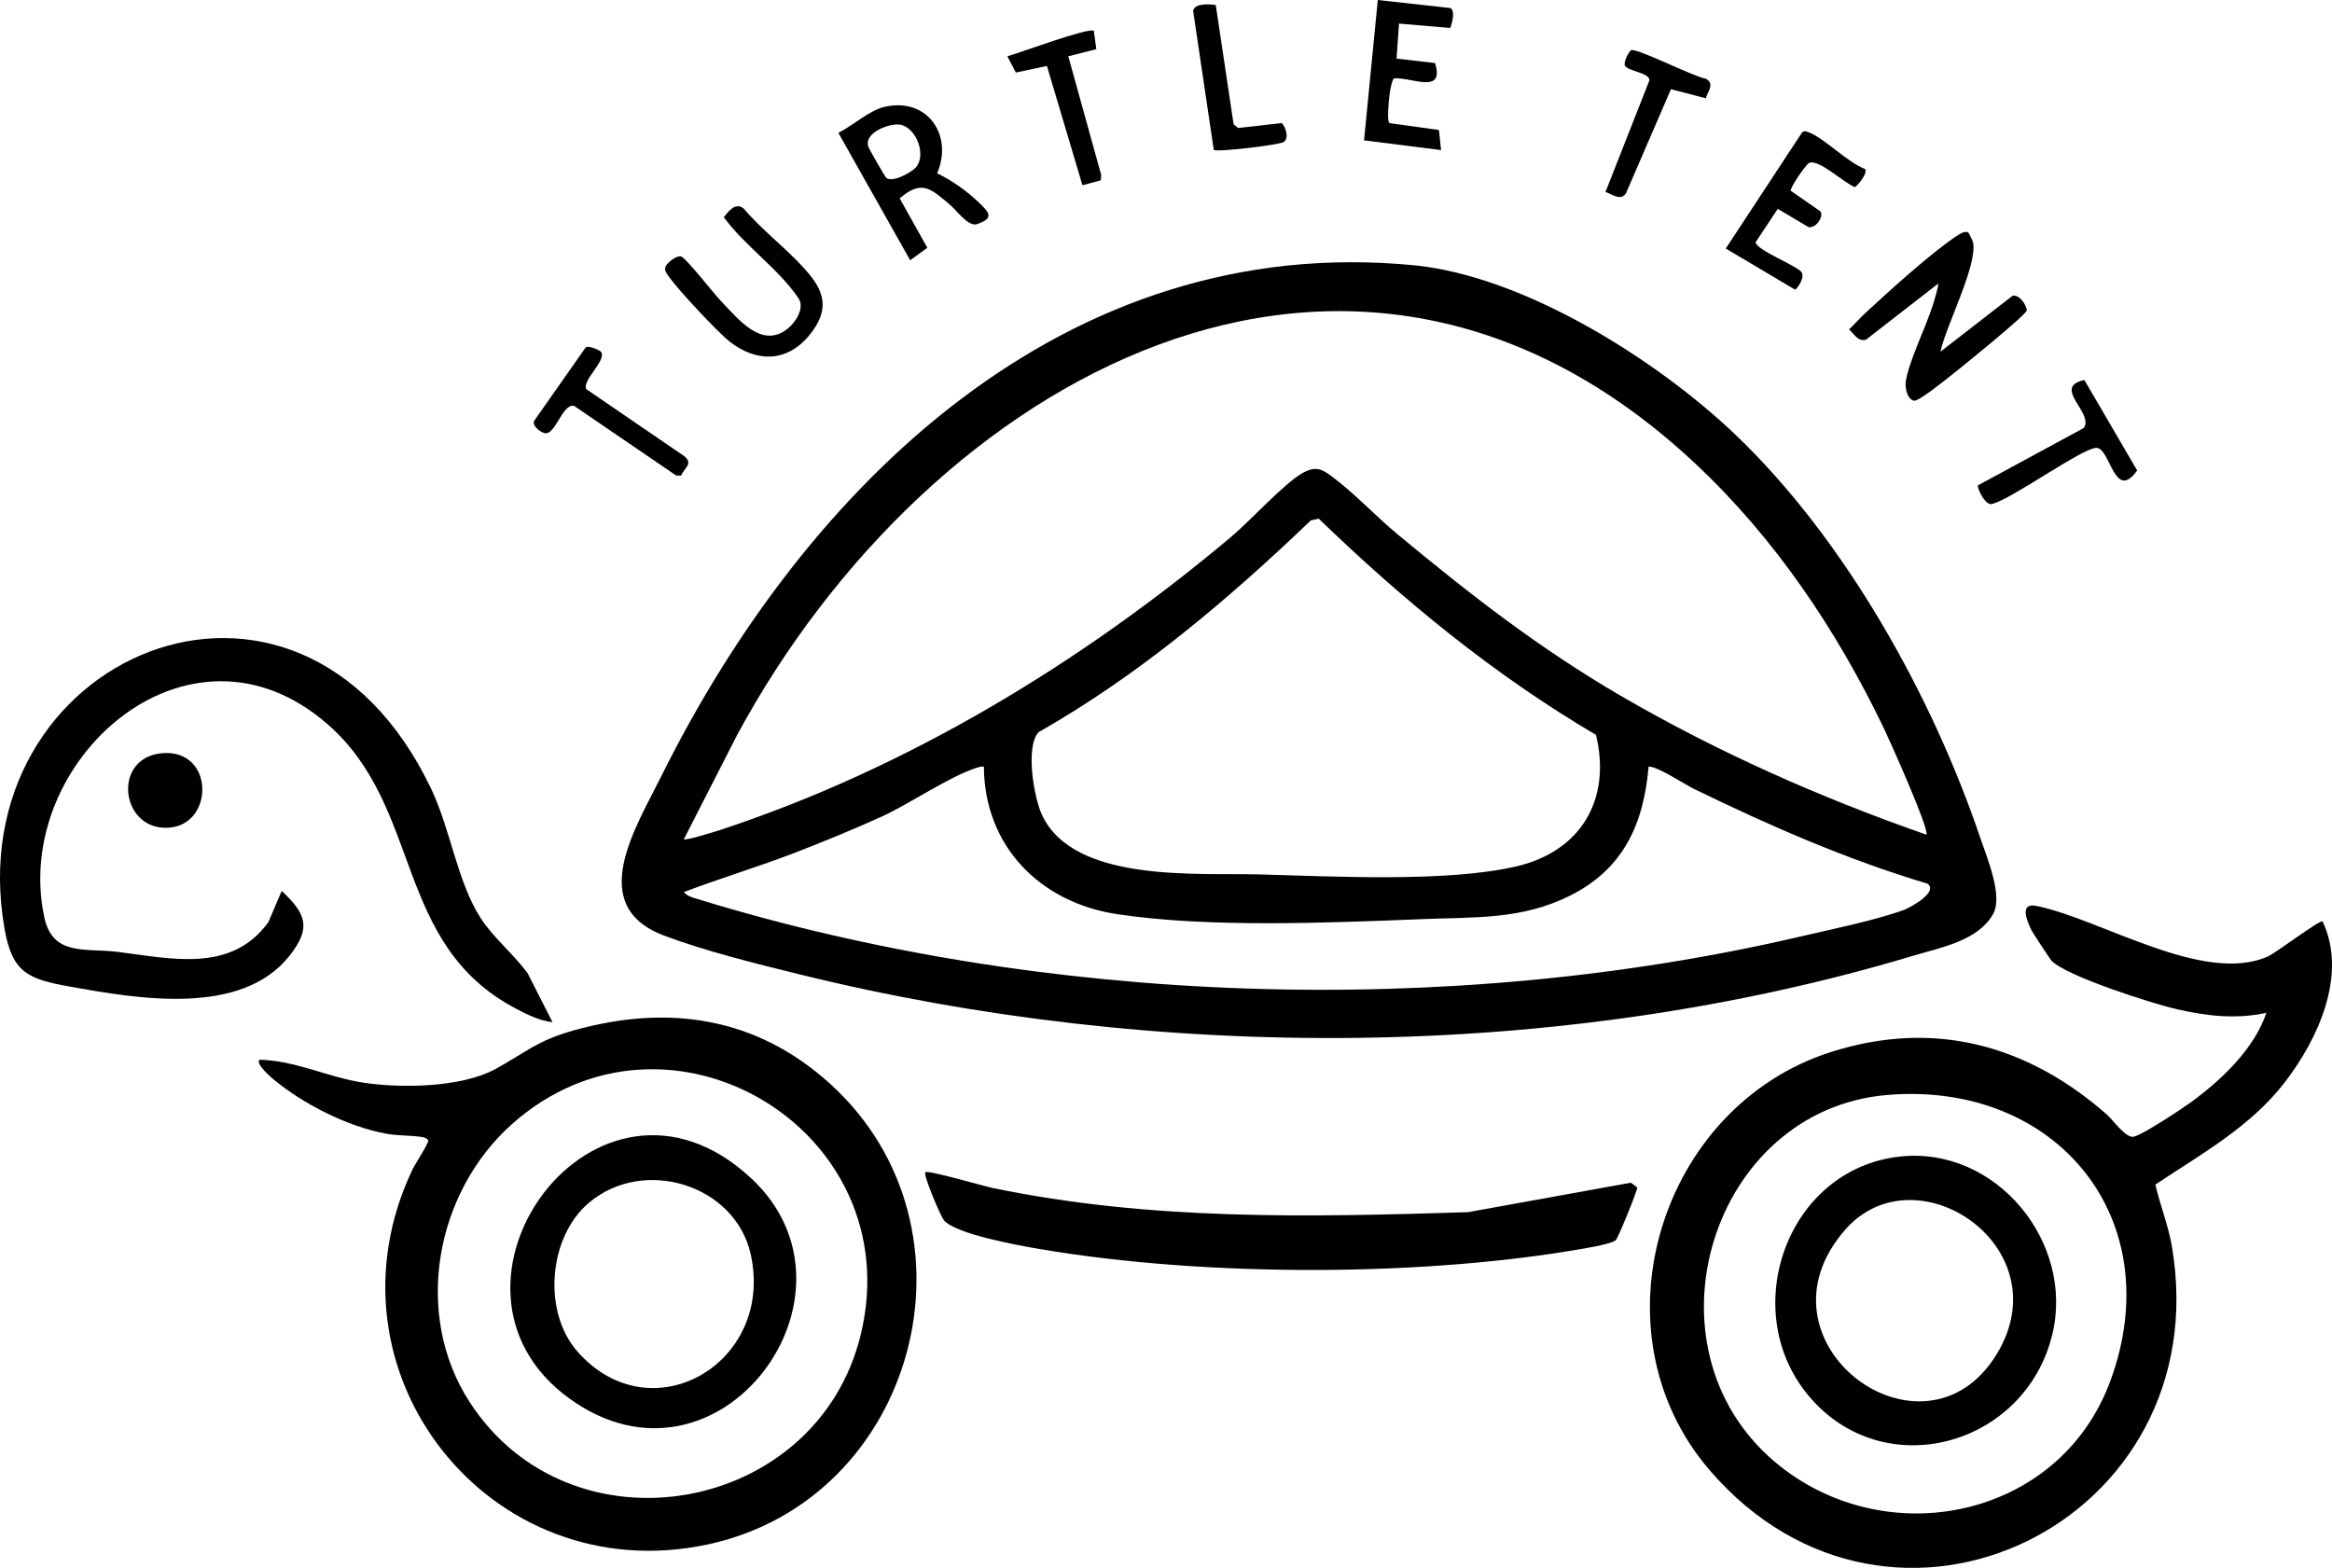
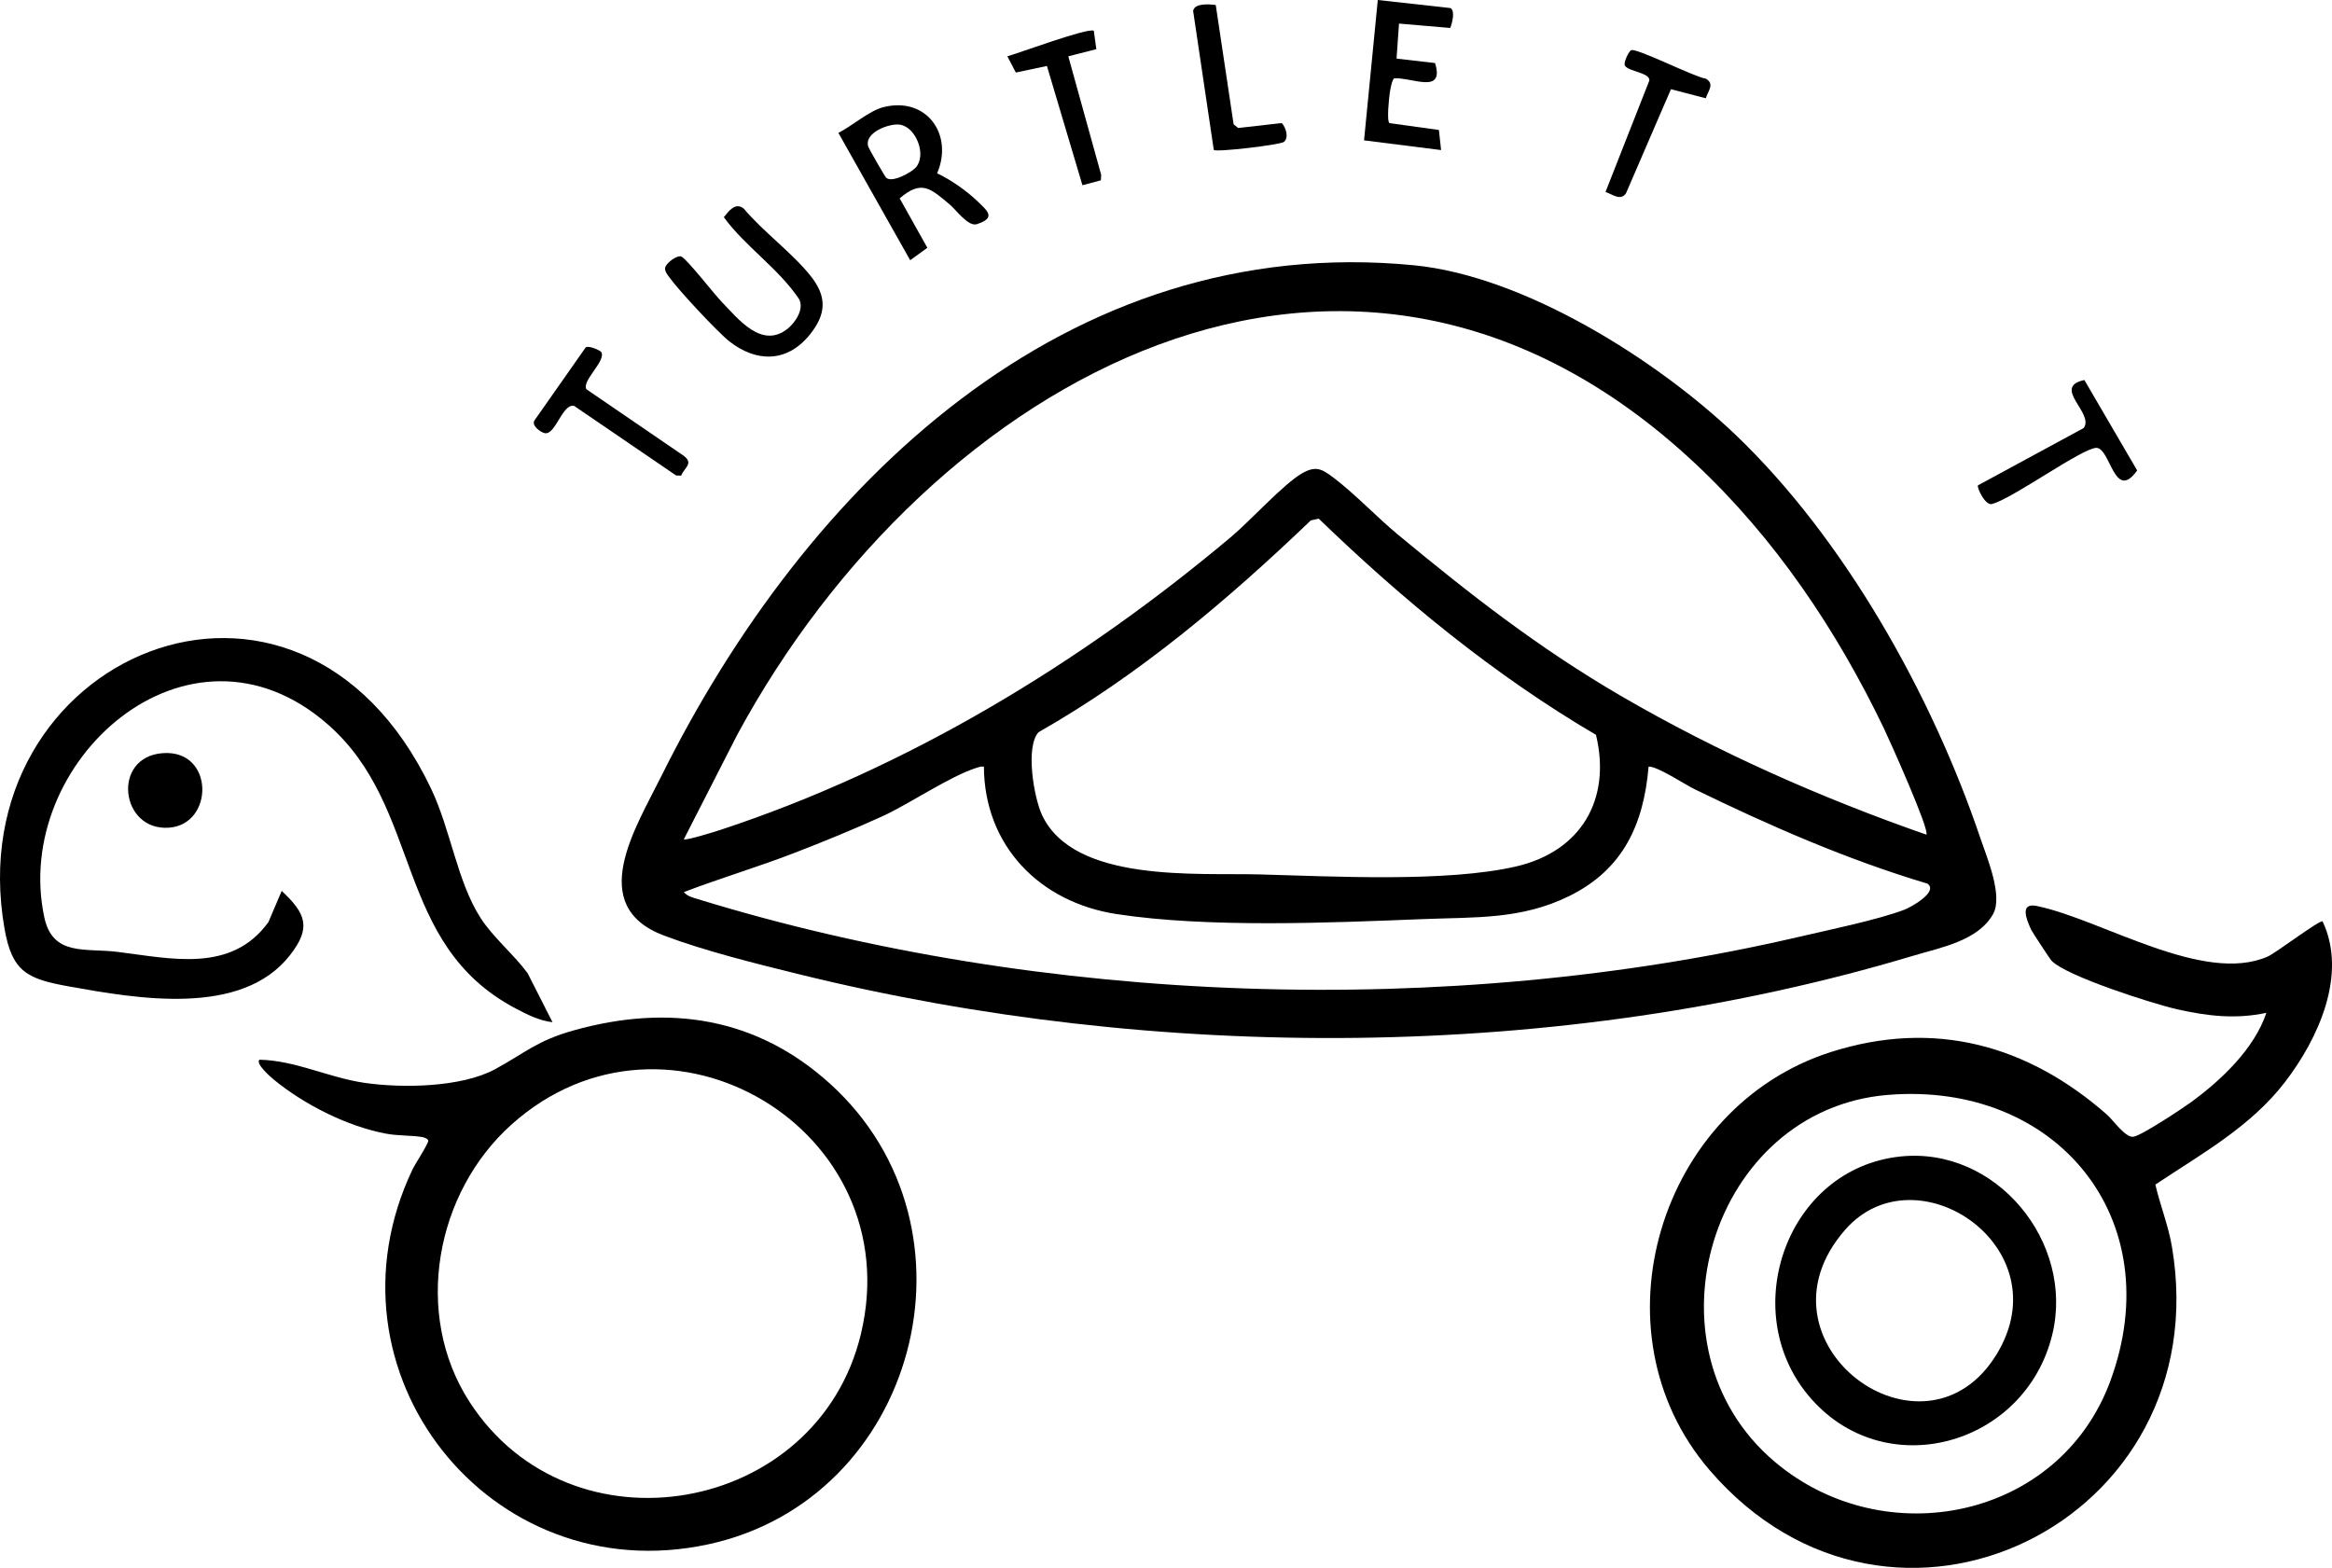
<svg xmlns="http://www.w3.org/2000/svg" id="Warstwa_1" width="994.66" height="668.77" viewBox="0 0 994.66 668.77">
  <path d="M844.68,357.49c-20.57-60.86-57.85-127.57-104.43-172.04-33.6-32.07-90.29-67.75-137.22-72.31-148.74-14.42-259.46,94.12-320.91,217.83-11.03,22.21-32.38,55.4,1.02,68.05,17.4,6.59,39.29,12,57.51,16.49,152.45,37.63,324.42,37.44,475.22-7.8,11.86-3.56,27.74-6.36,34.21-17.78,4.38-7.74-2.61-24.18-5.4-32.44ZM314.49,313.34c81.82-151.37,261.2-253.6,408.52-115.68,34.03,31.86,60.32,70.97,80.51,112.99,2.41,5.02,19.65,43.44,18.13,45.36-44.94-15.66-89.16-35.25-130.3-59.19-34.91-20.33-64.2-43.18-95.16-68.84-8.94-7.41-18.05-17.1-27.05-23.95-5.14-3.91-7.77-5.67-13.98-2.02-7.86,4.63-21.84,20.09-30.03,26.97-63.93,53.75-138.12,98.75-217.95,125.04-2.19.72-14.82,4.63-15.51,3.98l22.82-44.66ZM646.71,369.56c-29.71,6.89-78.45,4.24-109.51,3.41-26.71-.72-79.05,3.7-92.72-25.28-3.49-7.4-7.23-29.15-1.51-35.38,42.9-24.39,80.64-56.37,116.14-90.35l3.37-.73c36.03,34.81,74.92,66.77,118.25,92.21,6.65,27.54-6.39,49.71-34.02,56.12ZM812.21,388.05c-11.51,4.34-31.89,8.52-44.54,11.47-150.16,35-322.66,29.32-470.01-16.01-2.16-.67-4.44-1.16-5.98-3,15.6-5.96,31.66-10.72,47.24-16.74,11.99-4.63,25.76-10.25,37.42-15.59,11.65-5.33,28.99-17.2,40.28-20.71,1.03-.32,1.92-.66,3.04-.46.18,33.82,23.86,57.87,56.62,62.88,39.06,5.97,91.12,3.71,130.89,2.13,22.08-.88,41.76.25,62.17-9.83,22.9-11.31,31.71-30.39,33.83-55.19,3.58-.28,15.37,7.54,19.46,9.54,32.11,15.65,65.17,30.12,99.45,40.35,4.92,3.47-7.02,10.09-9.87,11.16Z" />
  <path d="M990.65,393.01c-1.12-.84-20,13.52-23.46,15.02-27.53,11.98-70.74-15.86-98.47-21.6-7.42-1.54-4.39,5.88-2.28,10.29.47.99,7.95,12.36,8.53,12.99,6.12,6.62,43.65,18.55,53.69,20.8,12.91,2.89,24.91,4.3,38,1.5-5.07,15.29-19.36,28.86-32.28,38.22-3.89,2.82-20.94,14.13-24.46,14.64-3.36.49-8.74-7.24-11.2-9.4-33.86-29.75-73.69-40.8-117.82-26.73-73.06,23.3-102.55,119.13-51.75,178.28,77.78,90.57,217.12,22.32,197.24-95.24-1.55-9.13-5-17.58-7.07-26.51,19.68-13.14,40.63-24.63,55.32-43.78,14.12-18.41,26.72-45.74,16.01-68.48ZM900.14,588.98c-21.73,59.09-96.29,74.03-143.06,34.61-58.22-49.08-27.32-150.39,48.1-156.57,71.98-5.9,120.35,52.9,94.96,121.96Z" />
  <path d="M354.25,462.44c-31.36-28.56-69.08-34.3-109.59-22.93-15.83,4.44-20.42,9.45-33.47,16.53-14.48,7.85-39.85,8.17-55.87,5.81-15.22-2.24-29.44-9.57-44.66-9.84-1.75,1.71,4.77,7.37,6.06,8.43,12.91,10.64,31.39,20.01,47.91,23.1,5.32,1,10.95.67,15.53,1.47.89.15,2.34.7,2.5,1.52.22,1.06-5.7,10.13-6.71,12.27-41.07,86.29,32.89,179.9,125.96,159.95,89.05-19.08,119.99-134.69,52.34-196.31ZM200.24,597.92c-24.19-37.48-14.51-89.26,18-118.33,66.36-59.34,169.88,2.16,148.95,89.45-18.48,77.05-123.75,95.79-166.95,28.88Z" />
  <path d="M235.66,436c-5.57-.61-10.8-3.25-15.67-5.82-52.28-27.55-39.47-85.54-80.13-121.16-59.5-52.11-135.1,16.04-120.96,82.25,3.57,16.74,17.53,13.04,31.25,14.74,22.87,2.84,48.48,9.16,64.33-12.68l5.67-13.31c10.47,9.74,12.66,15.73,3.49,27.46-20.61,26.35-65.19,18.48-94.23,13.27-17.83-3.19-24.24-6.24-27.46-24.53-20.4-116.1,124.89-179.38,181.89-59.89,8.46,17.74,11.12,39.66,21.2,55.31,5.23,8.12,14.22,15.59,20.01,23.47l10.61,20.89Z" />
-   <path d="M698.33,506.49c.14,1.21-8.14,21.55-9.18,22.51-1.14,1.07-7.26,2.39-9.24,2.76-70.46,13.1-165.87,13.04-236.5.99-8.54-1.45-35.83-6.34-40.76-12.23-1.56-1.87-8.96-19.54-7.98-20.51,1.05-1.04,24.89,5.92,28.76,6.72,67.45,13.95,134.18,12.44,202.67,10.31l69.5-12.57,2.73,2.02Z" />
-   <path d="M864.51,132.36c-.43,2.16-29.17,25.33-33.38,28.62-2.29,1.79-13.02,10.39-14.78,9.94-2.96-.77-3.86-5.51-3.49-8.15,1.17-8.34,8.71-23.53,11.51-32.55.42-1.35,2.72-8.65,2.28-9.21l-30.72,23.85c-3.42,1.01-5.08-2.37-7.25-4.35,2.38-2.27,4.56-4.79,6.97-7.02,10.01-9.26,28.17-25.78,39.05-32.93,1.21-.8,3.4-2.2,4.8-1.41.23.13,2,3.74,2.11,4.42,1.68,10.11-11.64,35.39-13.94,46.43l30.74-23.85c2.89-.59,5.79,3.68,6.1,6.21Z" />
  <path d="M417.13,86.03c-4.76-4.59-11.44-9.3-17.42-12.1,7.07-16.47-4.44-32.83-22.86-28.24-6.16,1.54-13.44,8.1-19.26,10.98l30.63,54.33,7.32-5.31-11.8-21.08c9.41-8.09,13.2-4.13,21.12,2.41,2.99,2.46,8.1,9.82,11.82,8.59,8.08-2.67,4.78-5.4.45-9.58ZM390.6,71.45c-1.89,2.11-10.22,6.77-12.68,4.3-.53-.54-7.15-12.04-7.51-13.03-2.22-6.1,8.99-10.27,13.49-9.54,6.9,1.12,11.43,13.02,6.7,18.27Z" />
  <path d="M345.17,143.02c-9.63,11.71-22.67,11.56-34.09,2.57-5.04-3.97-21.65-21.81-25.41-27.08-.84-1.18-2.03-2.48-2-4.03.05-2.11,5.26-5.89,6.97-5.04,2.54,1.27,13.8,15.78,16.99,19.09,7.19,7.46,17.39,20.72,28.54,11.49,3.18-2.63,7.02-8.46,4.56-12.59-8.85-13.1-22.83-22.23-32-34.78,2.09-2.64,4.95-6.52,8.48-3.7,8.34,9.92,20.43,18.65,28.42,28.59,7.2,8.95,6.94,16.46-.46,25.48Z" />
  <path d="M596.71,10.06l-1.04,14.94,16.41,1.89c4.2,13.54-9.84,6.04-17.46,6.52-.93.73-1.64,4.77-1.85,6.21-.32,2.28-1.38,11.98-.12,12.9l21.08,2.92.93,8.57-32.86-4.14,5.86-59.87,31.06,3.45c2.02,1.38.65,6.42-.15,8.48l-21.86-1.87Z" />
-   <path d="M791.17,79.82c-4.45-1.6-15.47-12.15-19.48-10.35-1.47.66-8.17,10.52-7.9,11.9l12.69,8.8c1.5,2.57-2.15,7.32-5.09,6.71l-13.13-7.8-9.47,14.29c.69,3.53,18.13,10.16,19.68,12.83,1.2,2.04-1.08,5.96-2.79,7.37l-29.6-17.56,32.58-49.56c1.09-.79,1.87-.38,2.95.05,6.91,2.73,16.31,12.73,23.94,15.62,1.06,1.82-2.76,6.54-4.38,7.7Z" />
  <path d="M911.56,200.67c-9.75,13.63-11.38-9.55-17.37-9.64-5.79-.1-35.92,21.71-44.27,23.84-2.92,1.46-6.88-7.01-6.26-7.85l45.08-24.44c4.73-6.31-13.84-17.47.3-20.49l22.52,38.58Z" />
  <path d="M469.68,74.58l-.13,2.32-7.86,2.11-15.15-50.88-13.25,2.81-3.63-6.92c4.95-1.38,34.54-12.36,36.88-10.89l1.08,7.84-11.96,3.05,14.02,50.56Z" />
  <path d="M290.53,202.87l-2.13-.05-43.48-29.67c-5.08-1.24-7.92,12.53-12.57,11.61-1.8-.35-6.13-3.46-4.19-5.71l21.66-30.87c1.26-.97,6.25,1.3,6.65,2.01,2.14,3.72-8.37,12.15-6.37,15.82l41.6,28.45c4.24,3.3.21,4.97-1.17,8.41Z" />
  <path d="M727.56,41.92l-14.85-3.88-19.16,44.35c-2.23,3.49-5.82.47-8.76-.51l18.71-47.57c.21-3.36-8.8-3.75-10.42-6.29-.78-1.22,1.61-5.98,2.57-6.59,2.03-1.28,27.2,11.53,31.95,12.13,3.89,2.29.89,5.23-.04,8.36Z" />
  <path d="M72.14,353.03c-20.86,1.58-24.68-30.22-2.67-31.79,21.99-1.57,21.95,30.34,2.67,31.79Z" />
  <path d="M547.66,60.52c-1.47,1.26-28.86,4.48-29.95,3.43l-8.81-59.33c.66-3.4,6.95-2.81,9.65-2.5l7.62,50.89,1.94,1.59,18.6-2.12c1.69,1.8,3.17,6.14.95,8.04Z" />
  <path d="M810.46,493.3c-48.2,5.17-69.43,65.28-39.31,101.72,32,38.73,92.65,21.92,104.21-25.81,9.54-39.4-23.97-80.3-64.9-75.91ZM851.69,577.53c-30.99,51.01-106.89-5.04-64.58-53.1,30.15-34.25,92.29,7.49,64.58,53.1Z" />
-   <path d="M320.24,502.43c-65.69-60.81-143.51,46.01-77.5,94,63.7,46.29,130.9-44.57,77.5-94ZM246.24,576.42c-14.87-16.96-12.38-48.73,4.94-63.39,23.36-19.77,62.41-7.76,69.01,21.95,10.35,46.57-42.57,77.23-73.95,41.44Z" />
</svg>